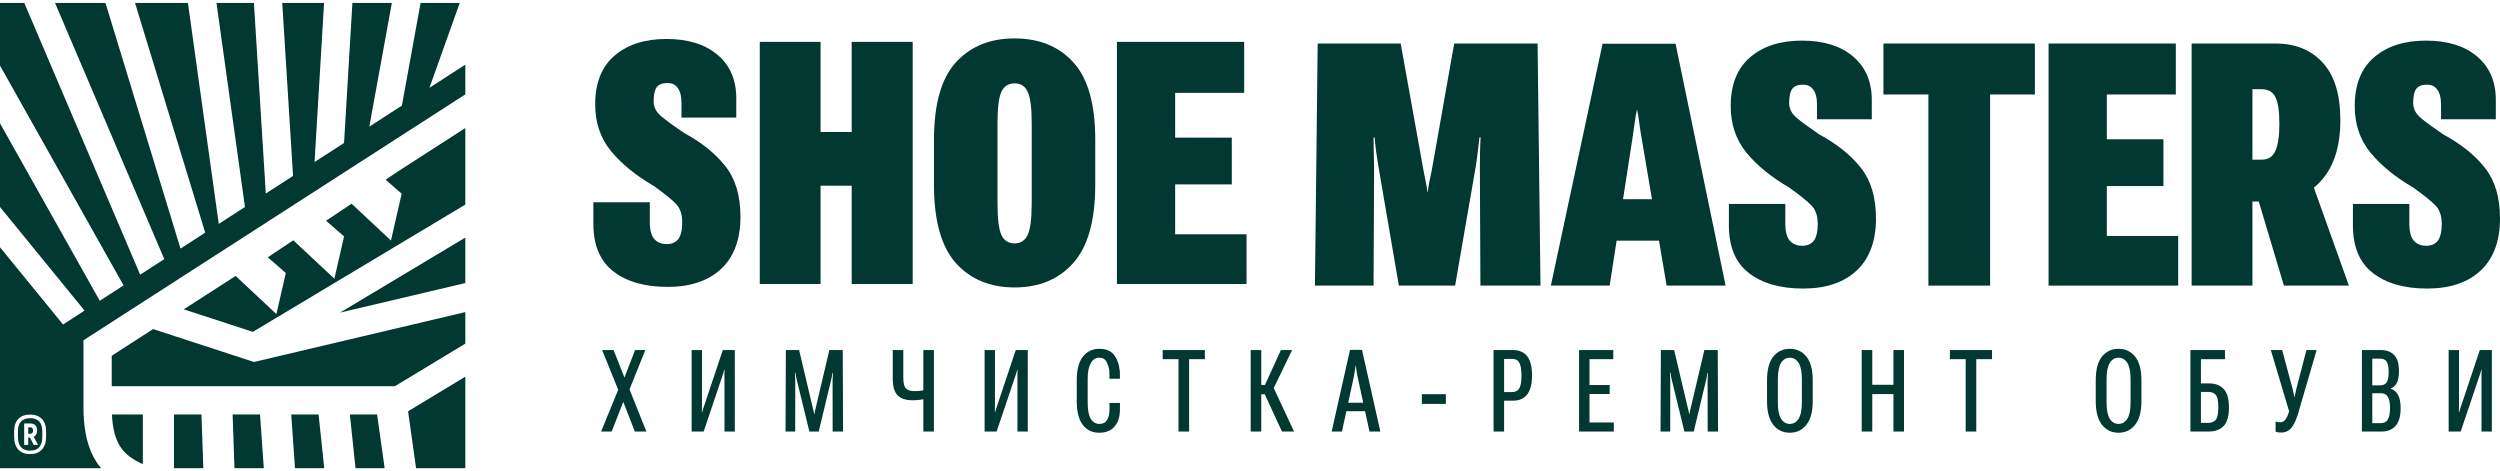
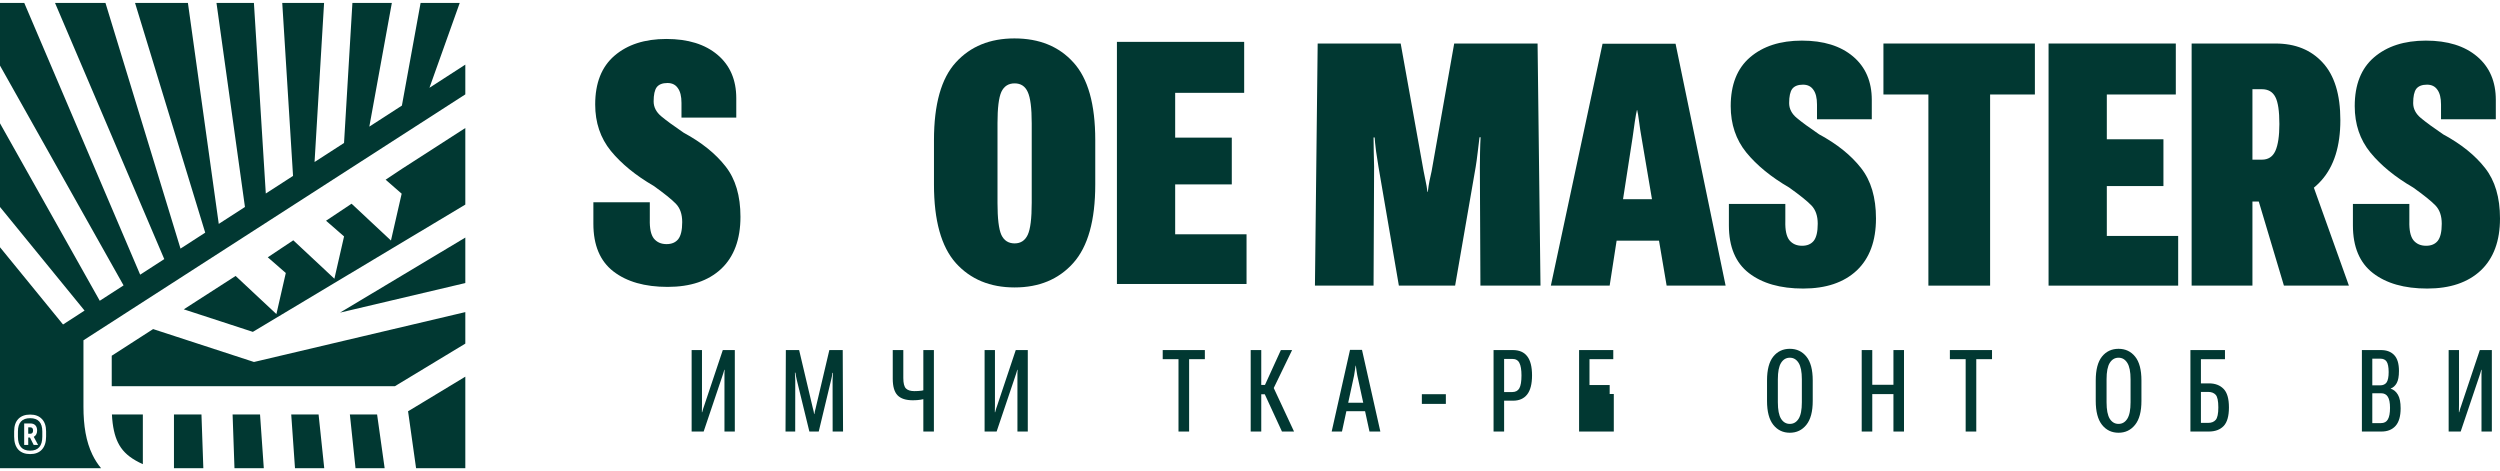
<svg xmlns="http://www.w3.org/2000/svg" width="260" height="49" viewBox="0 0 260 49" fill="none">
  <path fill-rule="evenodd" clip-rule="evenodd" d="M44.663 9.131L47.812 0.304L43.742 0.304L41.798 10.981L38.41 13.17L40.752 0.304L36.651 0.304L35.78 14.869L32.714 16.849L33.704 0.304L29.354 0.304L30.476 18.295L27.643 20.125L26.407 0.304L22.514 0.304L25.475 21.526L22.751 23.286L19.543 0.304L14.044 0.304L21.342 24.195L18.773 25.855L10.968 0.304L5.722 0.304L17.084 26.946L14.577 28.566L2.523 0.304L0 0.304L0 6.821L12.85 29.681L10.375 31.28L0 12.825L0 21.526L8.794 32.301L6.556 33.747L0 25.714L0 48.696L10.515 48.696C10.169 48.28 9.867 47.815 9.614 47.294C8.95 45.923 8.679 44.275 8.679 42.298L8.679 36.193L8.679 35.391L9.353 34.957L48.393 9.815V6.721L44.663 9.131ZM41.81 17.554L48.393 13.314L48.393 21.277L26.296 34.514L19.113 32.17L24.504 28.699L28.746 32.664L29.723 28.391L27.849 26.759L30.497 24.994L30.495 25.012L30.5 24.989L34.777 28.986L35.782 24.588L33.908 22.955L36.556 21.19L36.553 21.214L36.56 21.183L40.66 25.015L41.774 20.143L40.105 18.69L41.81 17.554ZM15.924 34.224L11.62 36.996L11.62 40.165L41.069 40.165L48.393 35.735L48.393 32.459L26.814 37.552L26.413 37.646L26.02 37.518L15.924 34.224ZM48.393 29.437L48.393 24.707L35.363 32.512L48.393 29.437ZM12.261 46.01C11.929 45.325 11.704 44.404 11.64 43.107L14.856 43.107L14.856 48.273C14.584 48.151 14.333 48.024 14.101 47.89C13.216 47.381 12.642 46.795 12.261 46.01ZM18.092 43.107L18.092 48.696L21.147 48.696L20.952 43.107L18.092 43.107ZM24.19 43.107L24.385 48.696L27.435 48.696L27.044 43.107L24.19 43.107ZM30.288 43.107L30.679 48.696L33.721 48.696L33.133 43.107L30.288 43.107ZM36.387 43.107L36.974 48.696L40.004 48.696L39.218 43.107H36.387ZM42.438 42.769L43.272 48.696L48.393 48.696L48.393 39.173L42.592 42.682C42.542 42.712 42.49 42.741 42.438 42.769ZM4.354 43.573C4.068 43.268 3.662 43.115 3.137 43.115C2.606 43.115 2.194 43.268 1.901 43.573C1.615 43.872 1.471 44.302 1.471 44.864L1.471 45.404C1.471 45.99 1.615 46.441 1.901 46.758C2.194 47.07 2.606 47.225 3.137 47.225C3.662 47.225 4.068 47.07 4.354 46.758C4.647 46.441 4.794 45.99 4.794 45.404L4.794 44.864C4.794 44.302 4.647 43.872 4.354 43.573ZM4.4 44.873L4.4 45.413C4.4 46.383 3.979 46.868 3.137 46.868C2.289 46.868 1.865 46.383 1.865 45.413L1.865 44.873C1.865 43.952 2.289 43.491 3.137 43.491C3.979 43.491 4.4 43.952 4.4 44.873ZM3.512 45.431C3.744 45.303 3.86 45.084 3.86 44.772C3.86 44.54 3.799 44.36 3.677 44.232C3.555 44.104 3.381 44.04 3.155 44.04H2.515L2.515 46.273H2.936L2.936 45.505H3.119L3.503 46.273H3.961L3.512 45.431ZM2.936 45.111L2.936 44.443H3.146C3.341 44.443 3.439 44.553 3.439 44.772C3.439 44.998 3.341 45.111 3.146 45.111H2.936Z" fill="#013832" />
  <path d="M244.703 23.44V21.206H250.572V23.004C250.547 23.925 250.686 24.582 250.989 24.973C251.304 25.364 251.746 25.56 252.314 25.56C252.844 25.56 253.248 25.39 253.525 25.049C253.803 24.695 253.942 24.102 253.942 23.269C253.942 22.449 253.721 21.811 253.279 21.357C252.838 20.903 252.068 20.284 250.97 19.502C249.102 18.416 247.619 17.205 246.521 15.867C245.435 14.529 244.892 12.92 244.892 11.039C244.892 8.805 245.561 7.114 246.899 5.965C248.25 4.804 250.048 4.224 252.295 4.224C254.541 4.224 256.315 4.773 257.615 5.871C258.915 6.969 259.565 8.477 259.565 10.396V12.402H253.866V10.869C253.866 10.187 253.74 9.676 253.488 9.335C253.248 8.982 252.888 8.805 252.408 8.805C251.891 8.805 251.519 8.95 251.291 9.241C251.077 9.531 250.97 10.023 250.97 10.717C250.97 11.31 251.235 11.828 251.765 12.27C252.295 12.711 253.071 13.279 254.093 13.974C255.961 14.983 257.413 16.151 258.448 17.476C259.483 18.789 260 20.537 260 22.72C260 25.068 259.331 26.873 257.993 28.135C256.656 29.384 254.8 30.009 252.427 30.009C250.055 30.009 248.174 29.473 246.786 28.4C245.397 27.327 244.703 25.674 244.703 23.44Z" fill="#013832" />
  <path d="M227.93 29.706V4.526H236.657C238.715 4.526 240.349 5.189 241.561 6.514C242.785 7.839 243.397 9.834 243.397 12.497C243.397 15.198 242.741 17.287 241.428 18.763C240.116 20.227 238.487 20.959 236.544 20.959H234.253V29.706H227.93ZM234.253 16.605H235.237C235.894 16.605 236.361 16.302 236.638 15.696C236.916 15.078 237.055 14.144 237.055 12.894C237.055 11.556 236.916 10.623 236.638 10.092C236.361 9.55 235.894 9.278 235.237 9.278H234.253V16.605ZM237.528 29.706L234.234 18.688L239.952 17.59L244.287 29.706H237.528Z" fill="#013832" />
  <path d="M213.051 29.706V4.526H226.284V9.827H219.109V14.485H224.997V19.35H219.109V24.538H226.53V29.706H213.051Z" fill="#013832" />
  <path d="M195.877 9.827V4.526H211.628V9.827H206.971V29.706H200.553V9.827H195.877Z" fill="#013832" />
  <path d="M179.805 23.44V21.206H185.674V23.004C185.648 23.925 185.787 24.582 186.09 24.973C186.406 25.364 186.847 25.56 187.415 25.56C187.945 25.56 188.349 25.39 188.627 25.049C188.905 24.695 189.044 24.102 189.044 23.269C189.044 22.449 188.823 21.811 188.381 21.357C187.939 20.903 187.169 20.284 186.071 19.502C184.203 18.416 182.72 17.205 181.622 15.867C180.537 14.529 179.994 12.92 179.994 11.039C179.994 8.805 180.663 7.114 182.001 5.965C183.351 4.804 185.15 4.224 187.396 4.224C189.643 4.224 191.416 4.773 192.716 5.871C194.016 6.969 194.666 8.477 194.666 10.396V12.402H188.968V10.869C188.968 10.187 188.842 9.676 188.589 9.335C188.349 8.982 187.99 8.805 187.51 8.805C186.993 8.805 186.62 8.95 186.393 9.241C186.178 9.531 186.071 10.023 186.071 10.717C186.071 11.31 186.336 11.828 186.866 12.27C187.396 12.711 188.173 13.279 189.195 13.974C191.063 14.983 192.514 16.151 193.549 17.476C194.584 18.789 195.102 20.537 195.102 22.72C195.102 25.068 194.433 26.873 193.095 28.135C191.757 29.384 189.902 30.009 187.529 30.009C185.156 30.009 183.276 29.473 181.887 28.4C180.499 27.327 179.805 25.674 179.805 23.44Z" fill="#013832" />
  <path d="M161.289 29.706L166.666 4.546H174.258L179.464 29.706H173.33L170.717 14.296C170.629 13.816 170.547 13.28 170.471 12.686C170.395 12.093 170.326 11.677 170.263 11.437H170.244C170.181 11.677 170.105 12.093 170.017 12.686C169.941 13.28 169.865 13.816 169.79 14.296L167.404 29.706H161.289ZM165.132 25.03L165.795 20.714H174.882L175.602 25.03H165.132Z" fill="#013832" />
  <path d="M136.754 29.706L137.038 4.526H145.671L148.056 17.798C148.132 18.151 148.202 18.498 148.265 18.839C148.34 19.167 148.403 19.54 148.454 19.956H148.492C148.542 19.54 148.599 19.167 148.662 18.839C148.738 18.498 148.814 18.151 148.889 17.798L151.237 4.526H159.908L160.211 29.706H153.963L153.906 17.362C153.906 17.009 153.913 16.504 153.925 15.848C153.938 15.179 153.957 14.655 153.982 14.276H153.869C153.818 14.68 153.755 15.204 153.679 15.848C153.603 16.491 153.534 16.996 153.471 17.362L151.332 29.706H145.482L143.361 17.343C143.298 16.977 143.216 16.447 143.115 15.753C143.027 15.046 142.976 14.56 142.964 14.295H142.85C142.85 14.56 142.856 15.046 142.869 15.753C142.894 16.447 142.907 16.977 142.907 17.343L142.85 29.706H136.754Z" fill="#013832" />
  <path d="M116.16 29.534V4.354H129.394V9.655H122.218V14.313H128.106V19.178H122.218V24.366H129.64V29.534H116.16Z" fill="#013832" />
  <path d="M97.133 19.198V14.578C97.133 10.842 97.89 8.148 99.405 6.494C100.919 4.828 102.951 3.995 105.501 3.995C108.088 3.995 110.133 4.828 111.635 6.494C113.149 8.148 113.907 10.836 113.907 14.559V19.198C113.907 22.933 113.143 25.653 111.616 27.357C110.101 29.049 108.069 29.894 105.52 29.894C102.97 29.894 100.932 29.049 99.405 27.357C97.89 25.653 97.133 22.933 97.133 19.198ZM103.74 21.091C103.74 22.719 103.873 23.83 104.138 24.423C104.415 25.016 104.876 25.313 105.52 25.313C106.151 25.313 106.605 25.016 106.883 24.423C107.161 23.83 107.299 22.719 107.299 21.091V12.817C107.299 11.24 107.161 10.154 106.883 9.561C106.618 8.968 106.163 8.671 105.52 8.671C104.876 8.671 104.415 8.968 104.138 9.561C103.873 10.154 103.74 11.24 103.74 12.817V21.091Z" fill="#013832" />
-   <path d="M79.016 29.534V4.354H85.339V13.726H88.576V4.354H94.919V29.534H88.576V19.311H85.339V29.534H79.016Z" fill="#013832" />
  <path d="M61.711 23.268V21.034H67.58V22.832C67.555 23.754 67.694 24.41 67.996 24.801C68.312 25.192 68.754 25.388 69.322 25.388C69.852 25.388 70.256 25.218 70.533 24.877C70.811 24.524 70.95 23.93 70.95 23.097C70.95 22.277 70.729 21.64 70.287 21.185C69.845 20.731 69.076 20.112 67.978 19.33C66.109 18.244 64.626 17.033 63.528 15.695C62.443 14.357 61.9 12.748 61.9 10.867C61.9 8.633 62.569 6.942 63.907 5.793C65.257 4.632 67.056 4.052 69.303 4.052C71.549 4.052 73.323 4.601 74.623 5.699C75.923 6.797 76.573 8.305 76.573 10.224V12.23H70.874V10.697C70.874 10.015 70.748 9.504 70.495 9.163C70.256 8.81 69.896 8.633 69.416 8.633C68.899 8.633 68.526 8.778 68.299 9.069C68.085 9.359 67.978 9.851 67.978 10.545C67.978 11.139 68.243 11.656 68.773 12.098C69.303 12.54 70.079 13.108 71.101 13.802C72.969 14.812 74.421 15.979 75.456 17.304C76.491 18.617 77.008 20.365 77.008 22.548C77.008 24.896 76.339 26.701 75.001 27.963C73.663 29.212 71.808 29.837 69.435 29.837C67.062 29.837 65.182 29.301 63.794 28.228C62.405 27.155 61.711 25.502 61.711 23.268Z" fill="#013832" />
  <path d="M259.152 44.88H258.075V39.233C258.075 39.131 258.075 39.002 258.075 38.846C258.079 38.687 258.084 38.558 258.091 38.46H258.059C258.03 38.554 257.995 38.67 257.955 38.808C257.915 38.946 257.876 39.068 257.836 39.173L255.911 44.88H254.66V36.407H255.737V42.097C255.737 42.188 255.735 42.317 255.731 42.484C255.731 42.647 255.73 42.776 255.726 42.87H255.759C255.784 42.772 255.817 42.653 255.856 42.511C255.9 42.366 255.942 42.244 255.981 42.146L257.901 36.407H259.152V44.88Z" fill="#013832" />
  <path d="M245.637 44.88V36.407H247.611C248.209 36.407 248.671 36.581 248.997 36.929C249.327 37.274 249.492 37.824 249.492 38.579C249.492 39.139 249.414 39.56 249.258 39.843C249.102 40.122 248.896 40.309 248.638 40.404V40.425C248.946 40.52 249.195 40.729 249.383 41.052C249.572 41.371 249.666 41.843 249.666 42.468C249.666 43.288 249.49 43.896 249.139 44.292C248.787 44.684 248.298 44.88 247.67 44.88H245.637ZM246.719 44.003H247.627C247.957 44.003 248.194 43.874 248.339 43.616C248.488 43.359 248.562 42.958 248.562 42.413C248.562 41.89 248.486 41.507 248.334 41.264C248.182 41.017 247.948 40.896 247.632 40.899H246.719V44.003ZM246.719 40.077H247.518C247.837 40.077 248.067 39.974 248.209 39.767C248.35 39.556 248.421 39.197 248.421 38.688C248.417 38.169 248.346 37.808 248.209 37.605C248.075 37.401 247.852 37.3 247.54 37.3H246.719V40.077Z" fill="#013832" />
-   <path d="M236.661 43.84C236.722 43.861 236.791 43.88 236.867 43.894C236.947 43.909 237.036 43.916 237.134 43.916C237.373 43.916 237.563 43.812 237.705 43.605C237.846 43.399 237.986 43.081 238.124 42.653L238.113 42.925L236.166 36.407H237.346L238.412 40.376C238.455 40.547 238.493 40.71 238.526 40.867C238.562 41.019 238.593 41.166 238.618 41.308H238.64C238.669 41.166 238.698 41.019 238.727 40.867C238.756 40.71 238.792 40.547 238.836 40.376L239.869 36.407H240.929L239.129 42.571C238.905 43.431 238.649 44.048 238.363 44.422C238.08 44.796 237.712 44.983 237.259 44.983C237.114 44.983 236.994 44.974 236.9 44.956C236.809 44.941 236.73 44.918 236.661 44.885V43.84Z" fill="#013832" />
  <path d="M227.803 44.88V36.407H231.397V37.354H228.896V39.87H229.728C230.373 39.87 230.88 40.061 231.25 40.442C231.624 40.819 231.81 41.462 231.81 42.369C231.81 43.277 231.625 43.923 231.256 44.308C230.889 44.689 230.373 44.88 229.706 44.88H227.803ZM228.896 40.758V43.981H229.635C229.99 43.981 230.257 43.876 230.435 43.665C230.616 43.455 230.706 43.023 230.706 42.369C230.706 41.694 230.614 41.257 230.429 41.057C230.248 40.857 229.983 40.758 229.635 40.758H228.896Z" fill="#013832" />
  <path d="M217.957 41.7V39.565C217.957 38.454 218.173 37.628 218.604 37.087C219.039 36.547 219.614 36.276 220.328 36.276C221.042 36.276 221.617 36.547 222.052 37.087C222.49 37.628 222.709 38.454 222.709 39.565V41.7C222.709 42.807 222.488 43.635 222.046 44.183C221.607 44.731 221.035 45.005 220.328 45.005C219.617 45.005 219.045 44.731 218.61 44.183C218.175 43.635 217.957 42.807 217.957 41.7ZM219.083 41.836C219.083 42.624 219.193 43.195 219.414 43.551C219.639 43.907 219.944 44.085 220.328 44.085C220.712 44.085 221.017 43.907 221.241 43.551C221.466 43.195 221.578 42.624 221.578 41.836V39.44C221.578 38.663 221.466 38.097 221.241 37.741C221.017 37.382 220.712 37.202 220.328 37.202C219.944 37.202 219.639 37.382 219.414 37.741C219.193 38.097 219.083 38.663 219.083 39.44V41.836Z" fill="#013832" />
  <path d="M202.787 37.354V36.407H207.17V37.354H205.533V44.88H204.429V37.354H202.787Z" fill="#013832" />
  <path d="M193.617 44.88V36.407H194.716V40.017H196.918V36.407H198.016V44.88H196.918V40.986H194.716V44.88H193.617Z" fill="#013832" />
  <path d="M183.771 41.7V39.565C183.771 38.454 183.987 37.628 184.419 37.087C184.854 36.547 185.428 36.276 186.142 36.276C186.856 36.276 187.431 36.547 187.866 37.087C188.305 37.628 188.524 38.454 188.524 39.565V41.7C188.524 42.807 188.303 43.635 187.861 44.183C187.422 44.731 186.849 45.005 186.142 45.005C185.432 45.005 184.859 44.731 184.424 44.183C183.989 43.635 183.771 42.807 183.771 41.7ZM184.897 41.836C184.897 42.624 185.008 43.195 185.229 43.551C185.454 43.907 185.758 44.085 186.142 44.085C186.527 44.085 186.831 43.907 187.056 43.551C187.281 43.195 187.393 42.624 187.393 41.836V39.44C187.393 38.663 187.281 38.097 187.056 37.741C186.831 37.382 186.527 37.202 186.142 37.202C185.758 37.202 185.454 37.382 185.229 37.741C185.008 38.097 184.897 38.663 184.897 39.44V41.836Z" fill="#013832" />
-   <path d="M172.697 44.88L172.73 36.407H174.111L175.541 42.462C175.57 42.56 175.595 42.658 175.617 42.756C175.639 42.854 175.657 42.956 175.672 43.061H175.699C175.713 42.956 175.731 42.854 175.753 42.756C175.775 42.658 175.8 42.56 175.829 42.462L177.254 36.407H178.646L178.679 44.88H177.597L177.591 39.554C177.591 39.449 177.597 39.32 177.607 39.167C177.618 39.015 177.627 38.884 177.635 38.776H177.58C177.566 38.888 177.544 39.02 177.515 39.173C177.486 39.322 177.457 39.449 177.428 39.554L176.15 44.88H175.177L173.872 39.532C173.843 39.423 173.814 39.289 173.785 39.129C173.756 38.97 173.736 38.846 173.725 38.759H173.671C173.674 38.846 173.681 38.971 173.692 39.135C173.703 39.295 173.709 39.427 173.709 39.532L173.703 44.88H172.697Z" fill="#013832" />
-   <path d="M164.225 44.88V36.407H167.781V37.354H165.307V40.044H167.406V40.975H165.307V43.938H167.835V44.88H164.225Z" fill="#013832" />
+   <path d="M164.225 44.88V36.407H167.781V37.354H165.307V40.044H167.406V40.975H165.307H167.835V44.88H164.225Z" fill="#013832" />
  <path d="M155.33 44.88V36.407H157.337C158.004 36.407 158.502 36.623 158.832 37.055C159.165 37.483 159.332 38.146 159.332 39.042C159.332 39.935 159.162 40.598 158.821 41.03C158.484 41.458 157.994 41.672 157.353 41.672H156.428V44.88H155.33ZM156.428 40.774H157.266C157.614 40.774 157.862 40.643 158.011 40.382C158.159 40.117 158.234 39.672 158.234 39.048C158.234 38.456 158.161 38.02 158.016 37.741C157.875 37.461 157.625 37.323 157.266 37.327H156.428V40.774Z" fill="#013832" />
  <path d="M147.873 42.005V40.997H150.369V42.005H147.873Z" fill="#013832" />
  <path d="M138.494 44.88L140.403 36.385H141.648L143.557 44.88H142.426L141.159 39.043C141.13 38.894 141.101 38.719 141.072 38.52C141.046 38.32 141.024 38.157 141.006 38.03H140.979C140.957 38.157 140.934 38.32 140.908 38.52C140.883 38.719 140.856 38.894 140.827 39.043L139.565 44.88H138.494ZM139.489 42.762L139.696 41.885H142.333L142.54 42.762H139.489Z" fill="#013832" />
  <path d="M133.324 44.88L131.399 40.703L132.329 40.055L134.58 44.88H133.324ZM130.632 40.033H131.557L133.21 36.407H134.379L132.155 41.003H130.632V40.033ZM130.072 44.88V36.407H131.171V44.88H130.072Z" fill="#013832" />
  <path d="M120.922 37.354V36.407H125.305V37.354H123.668V44.88H122.564V37.354H120.922Z" fill="#013832" />
-   <path d="M111.982 41.7V39.571C111.982 38.456 112.196 37.628 112.624 37.087C113.055 36.547 113.625 36.276 114.331 36.276C115.009 36.276 115.515 36.483 115.849 36.897C116.182 37.311 116.387 37.881 116.463 38.607L116.474 39.391H115.381L115.375 38.58C115.328 38.227 115.229 37.91 115.076 37.627C114.928 37.343 114.679 37.202 114.331 37.202C113.94 37.202 113.639 37.398 113.429 37.79C113.222 38.178 113.119 38.71 113.119 39.385V41.885C113.119 42.644 113.226 43.201 113.44 43.557C113.657 43.909 113.956 44.085 114.337 44.085C114.714 44.085 114.982 43.943 115.142 43.66C115.305 43.377 115.386 43.043 115.386 42.658V41.907H116.474V42.642C116.467 43.364 116.276 43.94 115.903 44.368C115.53 44.793 115.004 45.005 114.326 45.005C113.601 45.005 113.028 44.733 112.608 44.188C112.191 43.64 111.982 42.811 111.982 41.7Z" fill="#013832" />
  <path d="M106.89 44.88H105.813V39.233C105.813 39.131 105.813 39.002 105.813 38.846C105.817 38.687 105.822 38.558 105.83 38.46H105.797C105.768 38.554 105.733 38.67 105.694 38.808C105.654 38.946 105.614 39.068 105.574 39.173L103.649 44.88H102.398V36.407H103.475V42.097C103.475 42.188 103.473 42.317 103.47 42.484C103.47 42.647 103.468 42.776 103.464 42.87H103.497C103.522 42.772 103.555 42.653 103.595 42.511C103.638 42.366 103.68 42.244 103.72 42.146L105.639 36.407H106.89V44.88Z" fill="#013832" />
  <path d="M93.944 39.315C93.944 39.855 94.037 40.218 94.221 40.404C94.406 40.585 94.696 40.676 95.091 40.676C95.363 40.676 95.608 40.661 95.826 40.632C96.043 40.6 96.293 40.54 96.576 40.453V41.373C96.275 41.464 96.001 41.529 95.755 41.569C95.508 41.609 95.236 41.629 94.939 41.629C94.21 41.629 93.68 41.456 93.346 41.112C93.013 40.767 92.846 40.193 92.846 39.391V36.407H93.944V39.315ZM97.125 36.407V44.88H96.027V36.407H97.125Z" fill="#013832" />
  <path d="M81.695 44.88L81.728 36.407H83.109L84.539 42.462C84.568 42.56 84.594 42.658 84.615 42.756C84.637 42.854 84.655 42.956 84.67 43.061H84.697C84.711 42.956 84.73 42.854 84.751 42.756C84.773 42.658 84.798 42.56 84.827 42.462L86.252 36.407H87.644L87.677 44.88H86.595L86.589 39.554C86.589 39.449 86.595 39.32 86.605 39.167C86.616 39.015 86.625 38.884 86.633 38.776H86.578C86.564 38.888 86.542 39.02 86.513 39.173C86.484 39.322 86.455 39.449 86.426 39.554L85.148 44.88H84.175L82.87 39.532C82.841 39.423 82.812 39.289 82.783 39.129C82.754 38.97 82.734 38.846 82.723 38.759H82.669C82.672 38.846 82.68 38.971 82.69 39.135C82.701 39.295 82.707 39.427 82.707 39.532L82.701 44.88H81.695Z" fill="#013832" />
  <path d="M76.421 44.88H75.344V39.233C75.344 39.131 75.344 39.002 75.344 38.846C75.348 38.687 75.354 38.558 75.361 38.46H75.328C75.299 38.554 75.265 38.67 75.225 38.808C75.185 38.946 75.145 39.068 75.105 39.173L73.18 44.88H71.93V36.407H73.006V42.097C73.006 42.188 73.004 42.317 73.001 42.484C73.001 42.647 72.999 42.776 72.996 42.87H73.028C73.053 42.772 73.086 42.653 73.126 42.511C73.169 42.366 73.211 42.244 73.251 42.146L75.171 36.407H76.421V44.88Z" fill="#013832" />
-   <path d="M62.514 44.88L64.52 39.995H64.656L66.048 36.407H67.114L65.249 41.041H65.118L63.612 44.88H62.514ZM62.622 36.407H63.813L65.233 40.001H65.27L67.223 44.88H66.021L64.52 41.014H64.487L62.622 36.407Z" fill="#013832" />
</svg>